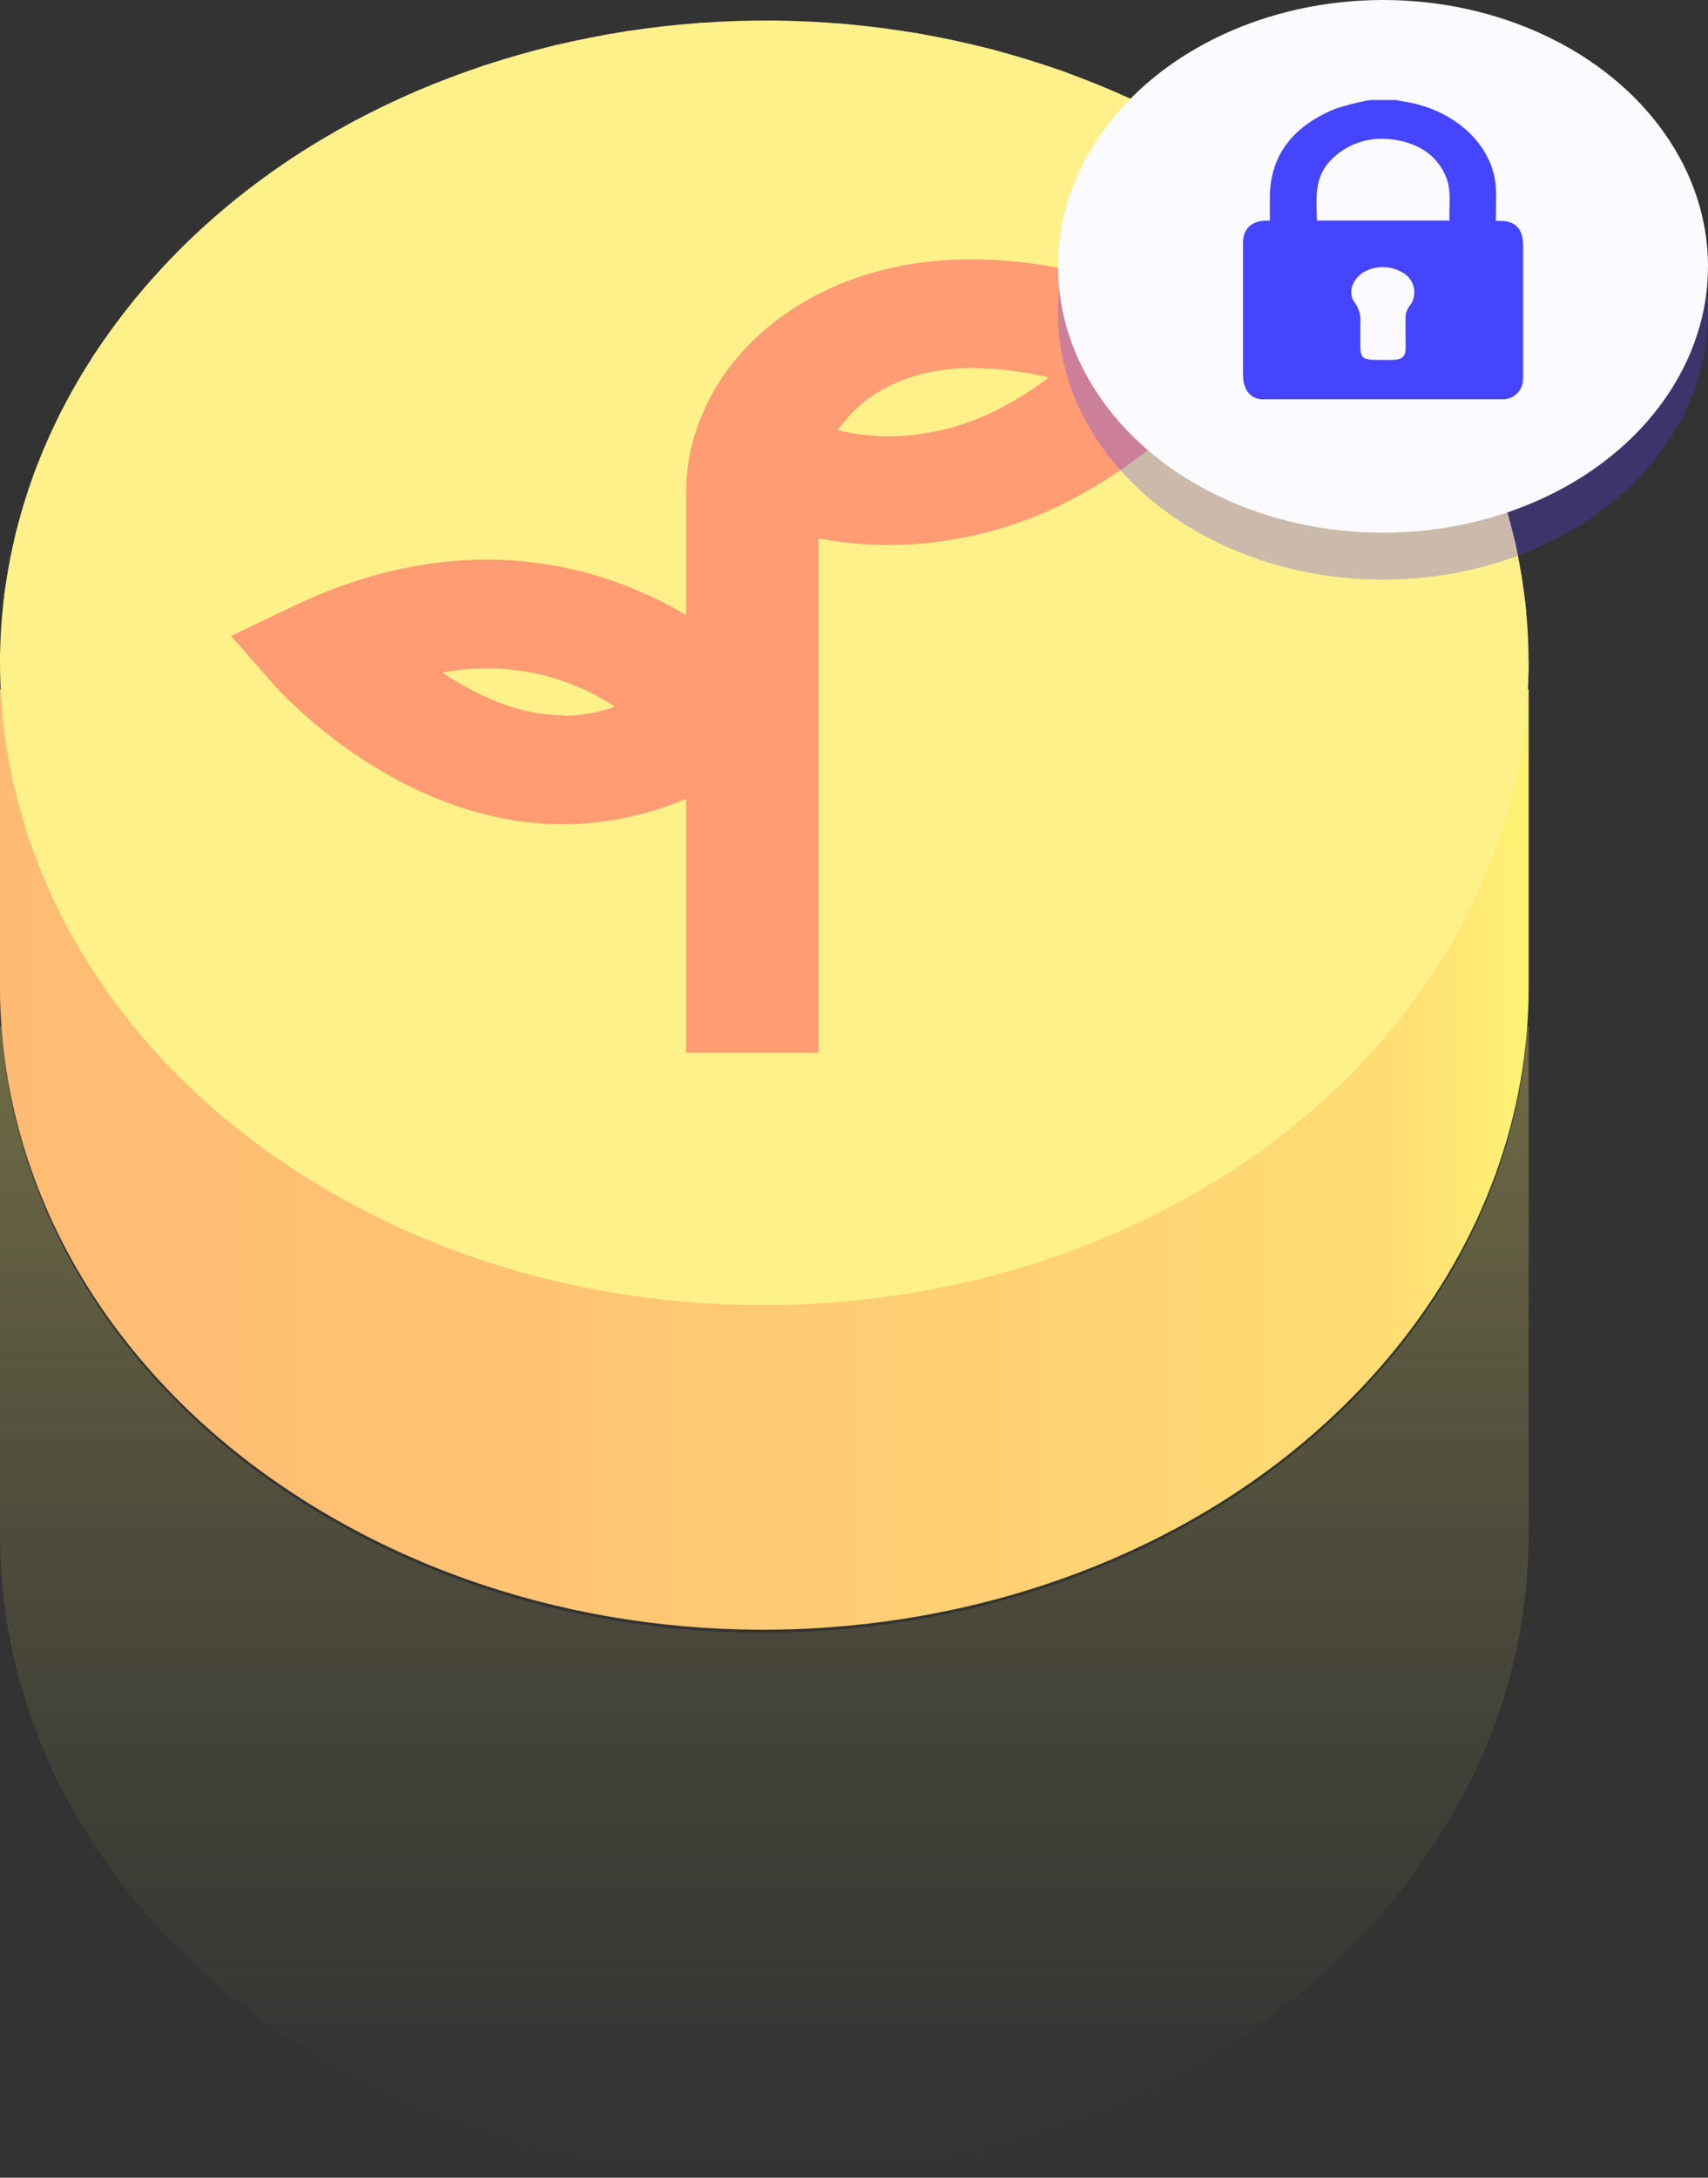
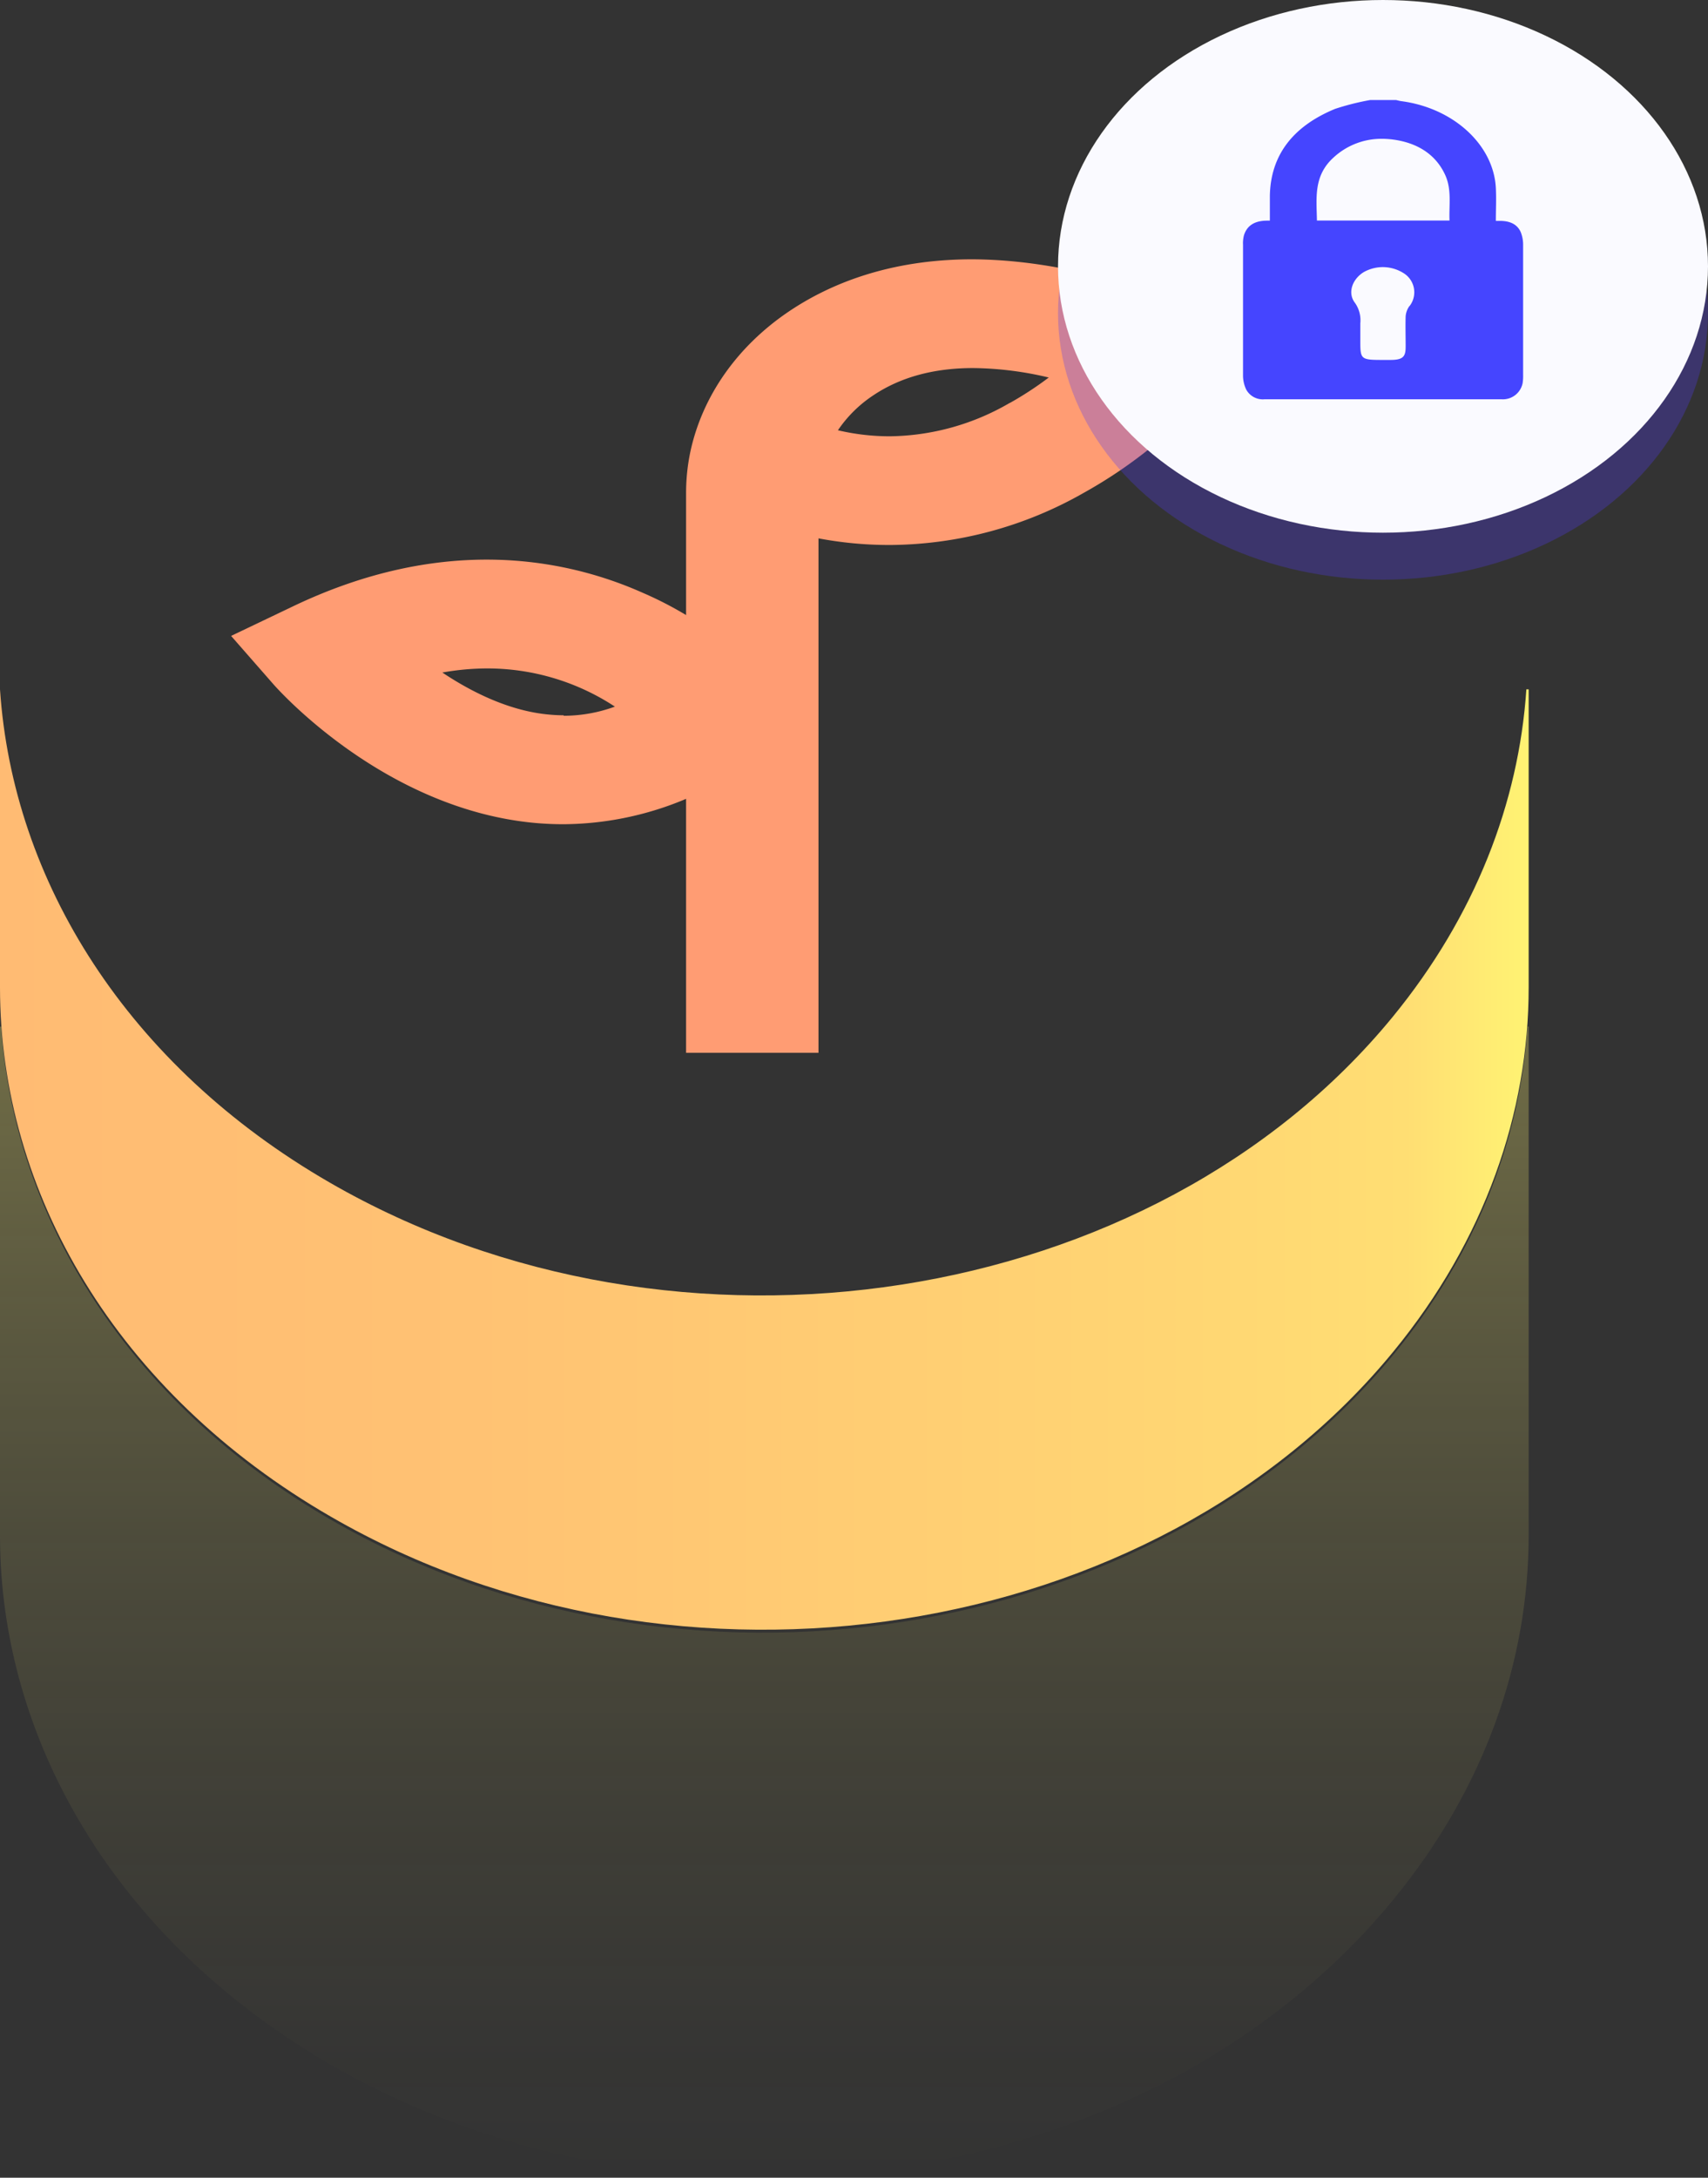
<svg xmlns="http://www.w3.org/2000/svg" viewBox="0 0 283.8 361.63">
  <rect x="0" y="0" width="283.8" height="361.63" fill="#333333" stroke="none" />
  <defs>
    <linearGradient id="linear-gradient" y1="192.55" x2="254.02" y2="192.55" gradientUnits="userSpaceOnUse">
      <stop offset="0" stop-color="#ffbb73" />
      <stop offset="0.31" stop-color="#ffc273" />
      <stop offset="0.76" stop-color="#ffd573" />
      <stop offset="0.92" stop-color="#ffde73" />
      <stop offset="1" stop-color="#fff373" />
    </linearGradient>
    <linearGradient id="linear-gradient-2" x1="127.01" y1="361.63" x2="127.01" y2="170.47" gradientUnits="userSpaceOnUse">
      <stop offset="0" stop-color="#fff373" stop-opacity="0" />
      <stop offset="0.12" stop-color="#fff373" stop-opacity="0.03" />
      <stop offset="0.32" stop-color="#fff373" stop-opacity="0.12" />
      <stop offset="0.56" stop-color="#fff373" stop-opacity="0.26" />
      <stop offset="0.83" stop-color="#fff373" stop-opacity="0.46" />
      <stop offset="1" stop-color="#fff373" stop-opacity="0.6" />
    </linearGradient>
    <clipPath id="clip-path">
-       <path d="M199,22.17c57.77,33.36,72.35,99.75,32.58,148.29S112.76,231.33,55,198-17.37,98.22,22.41,49.67,141.27-11.18,199,22.17Z" fill="#fff18a" />
-     </clipPath>
+       </clipPath>
  </defs>
  <title>Asset 1</title>
  <g id="Layer_2" data-name="Layer 2">
    <g id="Layer_1-2" data-name="Layer 1">
-       <path d="M254,114.47v49.48c0,20.85-7.26,41.92-22.41,60.41C191.83,272.91,112.76,285.23,55,251.87,19.21,231.22,0,197.89,0,164V114.47H.2c2.12,31.81,21.12,62.47,54.78,81.9,57.78,33.36,136.85,21,176.63-27.51,13.69-16.71,20.94-35.53,22.21-54.39Z" fill="url(#linear-gradient)" />
+       <path d="M254,114.47v49.48c0,20.85-7.26,41.92-22.41,60.41C191.83,272.91,112.76,285.23,55,251.87,19.21,231.22,0,197.89,0,164V114.47c2.12,31.81,21.12,62.47,54.78,81.9,57.78,33.36,136.85,21,176.63-27.51,13.69-16.71,20.94-35.53,22.21-54.39Z" fill="url(#linear-gradient)" />
      <path d="M254,170.47v84.48c0,20.85-7.26,41.92-22.41,60.41C191.83,363.91,112.76,376.23,55,342.87,19.21,322.22,0,288.89,0,255V170.47H.2c2.12,31.81,21.12,62.47,54.78,81.9,57.78,33.36,136.85,21,176.63-27.51,13.69-16.71,20.94-35.53,22.21-54.39Z" opacity="0.5" fill="url(#linear-gradient-2)" />
      <g style="isolation: isolate">
-         <path d="M199,22.17c57.77,33.36,72.35,99.75,32.58,148.29S112.76,231.33,55,198-17.37,98.22,22.41,49.67,141.27-11.18,199,22.17Z" fill="#fff18a" />
        <g clip-path="url(#clip-path)">
          <polyline points="223.71 179.13 214.97 186.95 205.49 193.88 195.36 199.93 184.66 205.07 173.48 209.29 161.91 212.58 150.05 214.93 137.97 216.31 125.77 216.72 113.54 216.15 101.36 214.57 89.33 211.98 77.53 208.36 66.05 203.69 54.99 197.97 44.66 191.34 35.37 184.01 27.12 176.06 19.93 167.56 13.82 158.58 8.8 149.19 4.9 139.48 2.12 129.52 0.48 119.38 0.01 109.14 0.7 98.86 2.6 88.64 5.7 78.53 10.02 68.62 15.59 58.98 22.41 49.67 30.32 41 39.05 33.19 48.53 26.25 58.67 20.21 69.37 15.07 80.55 10.85 92.11 7.55 103.98 5.21 116.05 3.83 128.25 3.42 140.49 3.99 152.66 5.57 164.69 8.16 176.49 11.78 187.97 16.45 199.04 22.17 209.36 28.8 218.66 36.13 226.91 44.08 234.09 52.59 240.2 61.56 245.22 70.95 249.13 80.66 251.91 90.62 253.54 100.76 254.02 111 253.32 121.27 251.43 131.5 248.33 141.61 244 151.52 238.44 161.16 231.62 170.46 223.71 179.13" fill="#fff18a" />
        </g>
      </g>
      <path d="M197.5,50.8l11.19,4.42L202,63.78a78.51,78.51,0,0,1-21.82,18,65.7,65.7,0,0,1-32.26,8.72A63.38,63.38,0,0,1,136,89.4v85.43H114v-93a33.11,33.11,0,0,1,.72-6.86c2-9.22,7.78-17.47,16.39-23.27,6.75-4.54,16.67-8.64,30.45-8.64C171.46,43.11,183.35,45.22,197.5,50.8ZM167.79,66.92a56.56,56.56,0,0,0,6.47-4.23,56.15,56.15,0,0,0-12.56-1.57c-6.56,0-12.12,1.52-16.64,4.56a21.13,21.13,0,0,0-5.83,5.77,37.74,37.74,0,0,0,8.64,1,40.45,40.45,0,0,0,19.92-5.55" fill="#ff9c73" />
      <path d="M127.73,113.43l-10.3,5.77,7.68,7.07a53.18,53.18,0,0,1-31.5,10.6c-1.56,0-3.12-.07-4.69-.21-25.07-2.29-42.72-22.17-43.46-23l-7.06-8.06,10.47-5c11.84-5.63,22.62-7.67,32-7.67a63.63,63.63,0,0,1,25.86,5.48A60.65,60.65,0,0,1,127.73,113.43Zm-34.09,5.43a24.87,24.87,0,0,0,8.53-1.52A38.6,38.6,0,0,0,81,111a42.43,42.43,0,0,0-7.5.68c5.08,3.39,11.4,6.47,17.95,7q1.12.1,2.22.1" fill="#ff9c73" />
      <g opacity="0.3">
        <ellipse cx="229.8" cy="52.03" rx="54" ry="44.23" fill="#5238f1" />
      </g>
      <ellipse cx="229.8" cy="44.23" rx="54" ry="44.23" fill="#fafaff" />
      <path d="M253.08,40.72q0,10.76,0,21.53a7.63,7.63,0,0,1-.08,1.36,3.34,3.34,0,0,1-3.55,2.69h-39.3a3.14,3.14,0,0,1-3.08-1.61,5.46,5.46,0,0,1-.53-2.34c0-7.24,0-14.48,0-21.72a5.2,5.2,0,0,1,.15-1.54c.5-1.64,1.8-2.45,3.86-2.45H211c0-1.44,0-2.79,0-4.13.12-6.57,3.65-11.47,10.84-14.43a42.11,42.11,0,0,1,5.84-1.47h4.27c.3.06.59.15.9.19,8.67,1.14,15.35,7.27,15.7,14.45.09,1.76,0,3.53,0,5.43l.67,0c1.69,0,2.9.57,3.47,1.88A5.65,5.65,0,0,1,253.08,40.72Zm-12.23-4.1c-.1-2.58.38-5.08-.68-7.48-1.4-3.14-4.14-5.2-8.13-5.88a14.38,14.38,0,0,0-2.44-.21,11.7,11.7,0,0,0-8,3.09c-3.39,3.05-2.84,6.78-2.78,10.48h22M234.23,50.8a3.73,3.73,0,0,0-.84-5.33,6.47,6.47,0,0,0-6.78-.29c-1.92,1.17-2.74,3.46-1.48,5.1a5,5,0,0,1,.9,3.39c0,1,0,2.06,0,3.1,0,2.88.13,3,3.67,3H231c2,0,2.55-.46,2.56-2.06s-.05-3.43,0-5.14a3.32,3.32,0,0,1,.64-1.76" fill="#4545ff" />
    </g>
  </g>
</svg>